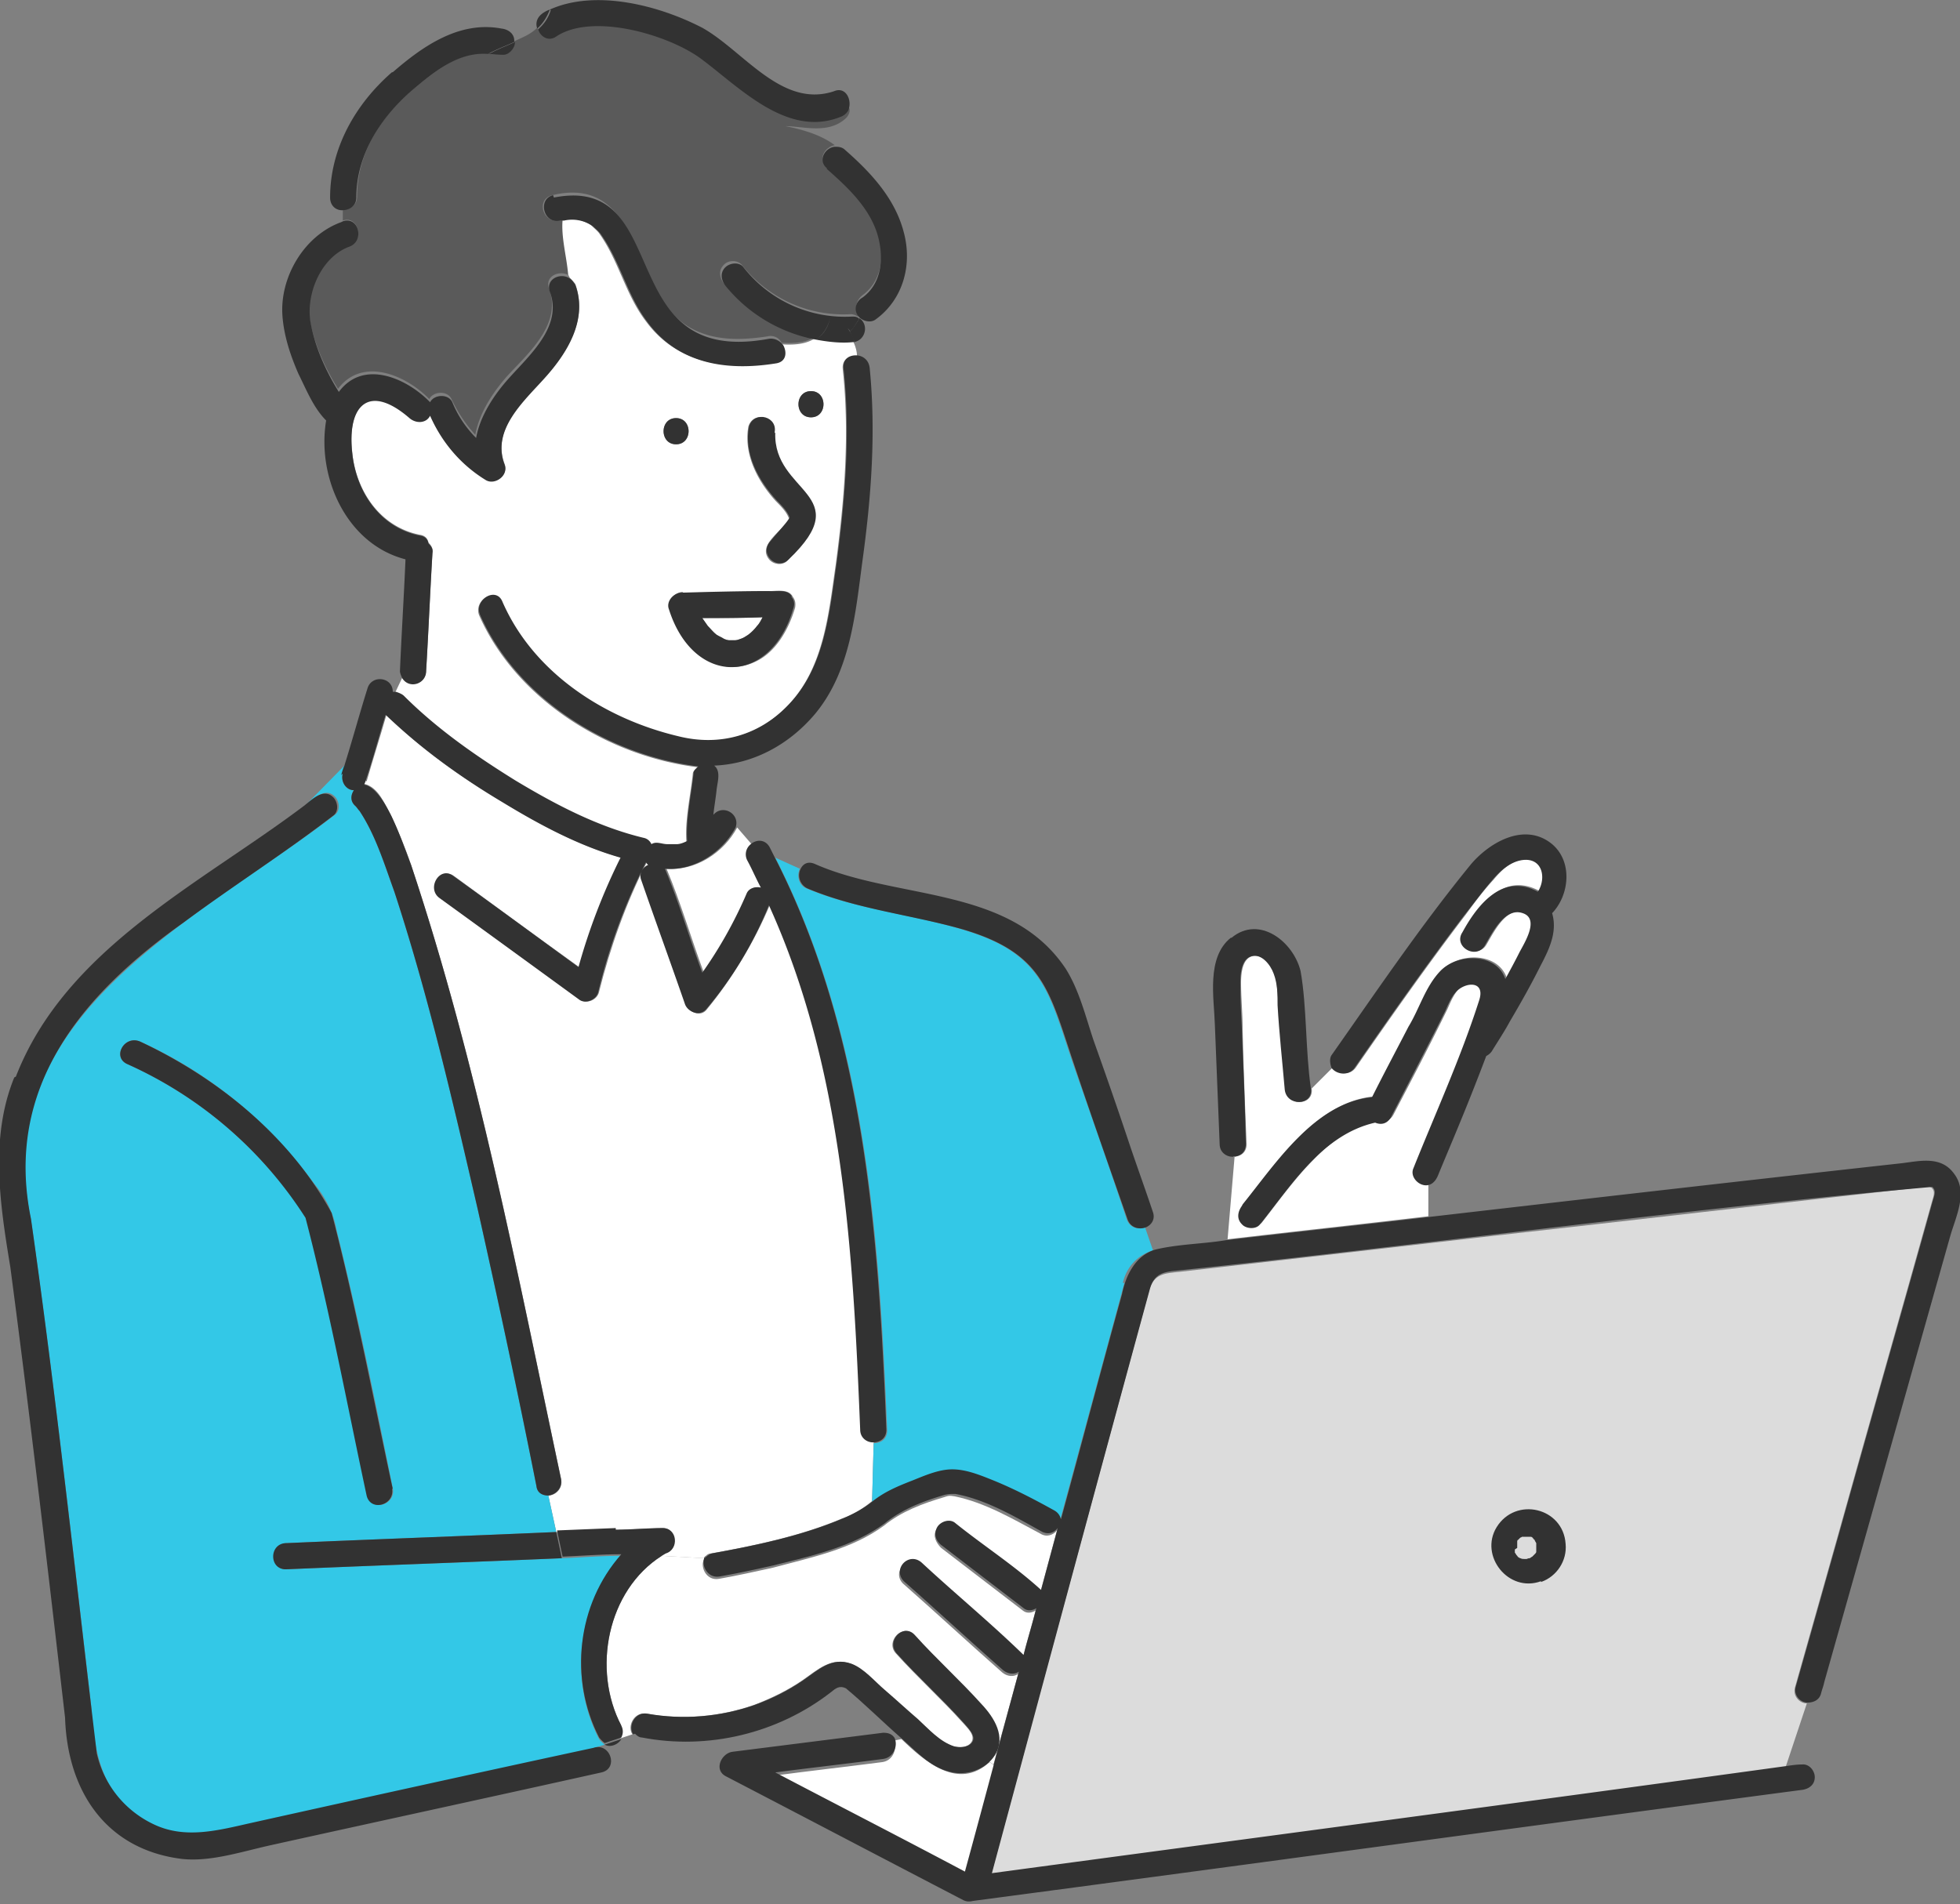
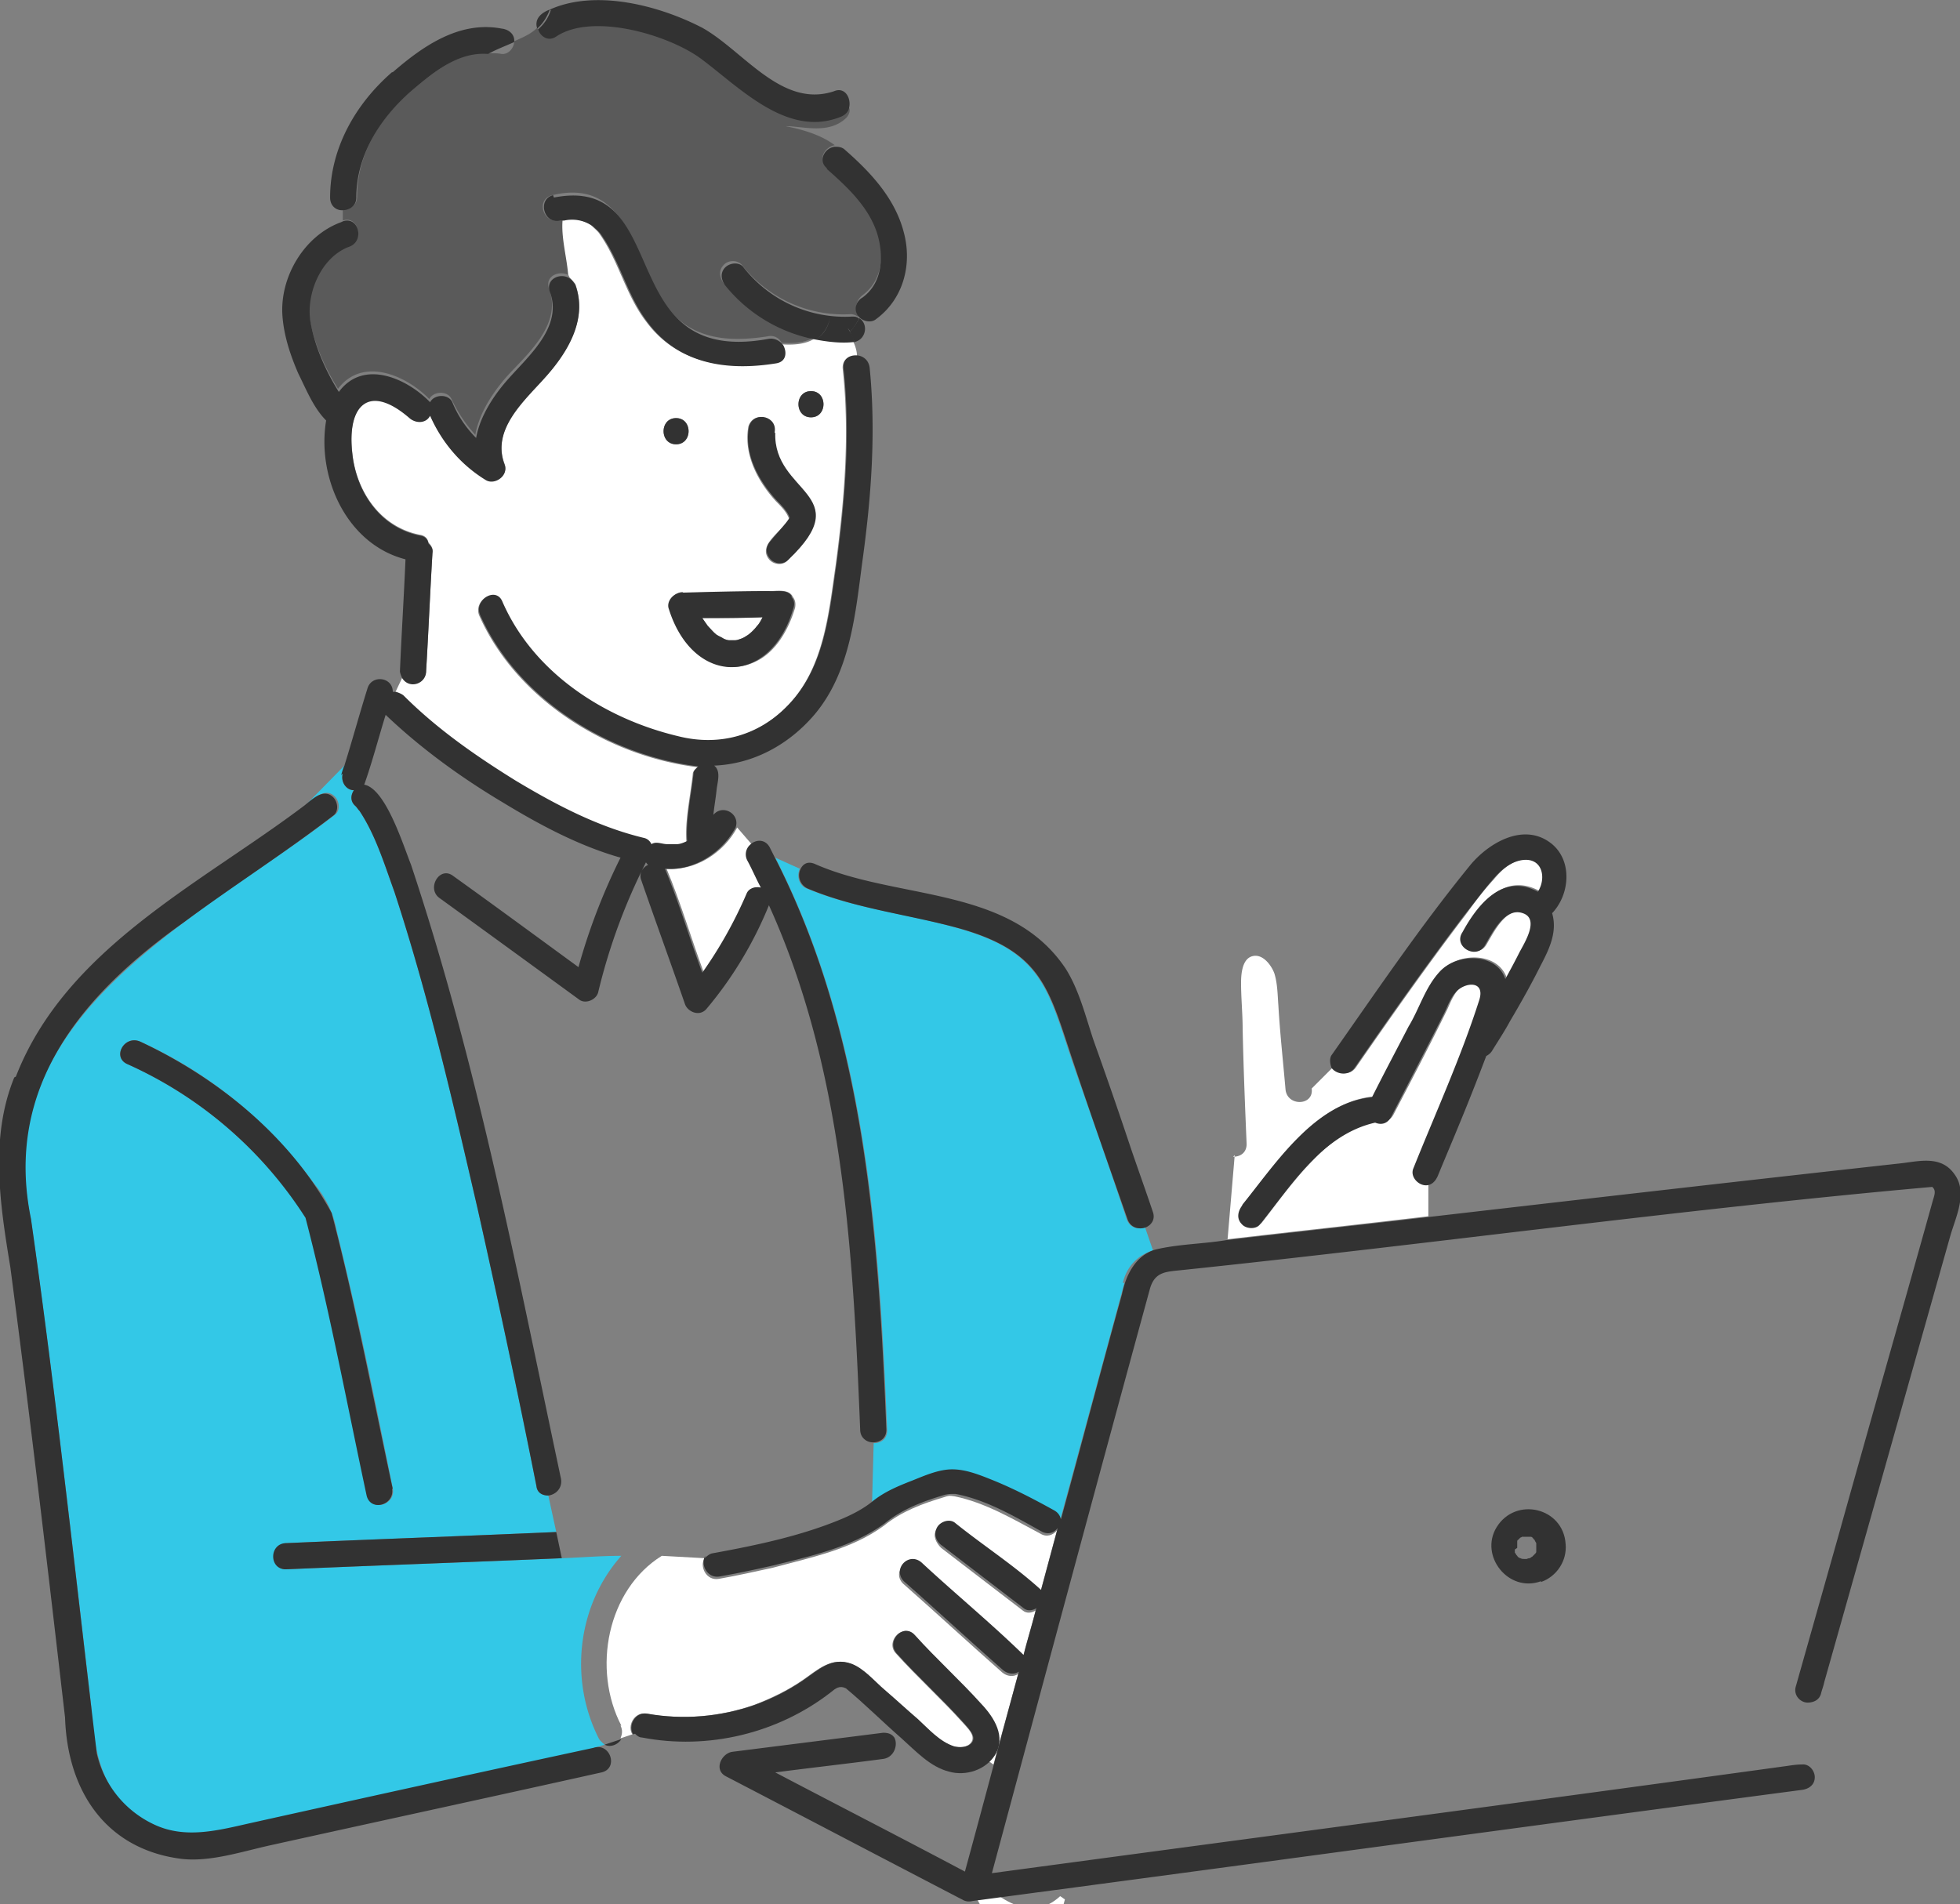
<svg xmlns="http://www.w3.org/2000/svg" data-name="レイヤー 2" viewBox="0 0 24.7 24">
  <rect x="0" y="0" width="24.7" height="24" fill="#808080" stroke="none" />
  <g data-name="レイヤー 3">
    <path d="M9.95 6.53zm9.13 13.04zm-.01-.05c0 .01 0 .02 0 0z" fill="#6ec878" />
-     <path d="M12.49 23.63c3.34-.45 6.67-.89 10.01-1.35l.27-.81c-.09 0-.18-.09-.15-.2l.54-1.91c.39-1.4.79-2.79 1.18-4.19.02-.08.06-.15 0-.2-.04-.03-.12-.01-.17 0-1.79.2-3.59.41-5.38.61l-3.92.45c-.19.02-.33.02-.39.24l-1.41 5.2c-.19.72-.39 1.44-.58 2.16z" fill="#dcdcdc" />
-     <path fill="#6ec878" d="M7.83 21.91v.01-.01z" />
-     <path d="M12.15 23.63c-.8-.42-1.6-.83-2.39-1.25.45-.06.9-.11 1.36-.17.14-.02.19-.18.14-.27l.1-.02c.3.29.72.65 1.11.29.02.01.04.03.06.04-.12.46-.25.92-.37 1.38z" fill="#fff" />
+     <path d="M12.15 23.63l.1-.02c.3.29.72.65 1.11.29.02.01.04.03.06.04-.12.46-.25.92-.37 1.38z" fill="#fff" />
    <path d="M7.83 21.75c-.37-.71-.18-1.71.51-2.14l.54.03c-.07.1.02.29.18.26.23-.04.45-.09.68-.14.48-.13.99-.23 1.4-.53.22-.18.49-.28.76-.36.06-.02.06-.02.13-.01.39.08.74.29 1.08.47.08.05.16.02.21-.04l-.21.78c-.34-.31-.73-.56-1.09-.85-.07-.06-.18 0-.22.06-.05.08 0 .17.06.23l1.03.79c.05.04.11.03.16 0-.05.2-.11.39-.16.59-.41-.4-.86-.77-1.28-1.16-.16-.15-.38.08-.23.23.42.37.83.75 1.25 1.12.06.05.14.06.2.02-.1.38-.21.76-.31 1.14-.02-.01-.04-.03-.06-.04.23-.22.08-.53-.1-.72-.27-.3-.57-.57-.84-.87-.14-.16-.37.08-.23.23.27.3.57.57.84.87.05.06.17.16.11.25-.05.07-.16.07-.23.05-.18-.06-.31-.22-.45-.34-.14-.12-.28-.25-.42-.37-.13-.11-.26-.27-.42-.33-.25-.09-.42.08-.61.21s-.4.23-.61.31c-.43.15-.9.19-1.35.11-.16-.03-.25.16-.18.26l-.15.05c.02-.05.03-.1 0-.16z" fill="#fff" />
-     <path d="M4.62 9.85c.08-.28.17-.56.25-.84.43.43.94.79 1.47 1.1.46.28.96.55 1.49.7-.22.44-.39.91-.53 1.38-.53-.38-1.06-.77-1.58-1.15-.17-.12-.34.16-.17.28.59.43 1.18.86 1.76 1.28.09.06.22 0 .24-.1.14-.56.34-1.12.6-1.63 0 .01.02.02.03.03-.07.03-.12.12-.09.19.18.52.36 1.04.55 1.56.04.11.19.18.27.07.32-.39.59-.84.79-1.31.94 2.07 1.06 4.37 1.15 6.61 0 .1.08.15.16.16l-.02.74c-.11.09-.23.17-.38.22-.52.22-1.09.34-1.65.44-.04 0-.07.03-.09.06l-.54-.03s.03-.02.05-.03c.17-.06.15-.33-.04-.32-.44.02-.89.04-1.33.05l-.1-.46c.09 0 .19-.09.16-.21-.55-2.6-1.05-5.22-1.89-7.74-.07-.21-.16-.42-.25-.62-.08-.14-.16-.36-.34-.4 0-.01.02-.03.02-.04z" fill="#fff" />
    <path d="M9.44 10.85c.06.11.12.23.17.34-.07-.02-.16 0-.18.07-.15.35-.34.69-.56 1-.16-.43-.29-.88-.47-1.31.36.03.72-.2.89-.52l.19.22c-.05.05-.07.12-.03.2z" fill="#fff" />
    <path d="M14.17 16.17l-.81 2.99c0-.04-.03-.08-.08-.11-.26-.15-.54-.29-.82-.4-.15-.06-.31-.12-.47-.12-.17 0-.35.08-.5.14-.18.07-.35.15-.5.26l.02-.74c.09 0 .17-.05.17-.16-.1-2.46-.27-4.99-1.41-7.22l.31.14c-.04.08-.02.21.09.25.62.26 1.3.32 1.94.51 1.03.3 1.1.77 1.41 1.69.23.66.46 1.31.68 1.97.04.11.15.13.23.1l.1.29c-.19.06-.33.2-.38.41zm-6.68 5.86l.13-.04s-.05-.04-.07-.07c-.38-.74-.28-1.68.28-2.31-.25 0-.49.02-.74.03l.02.07-.02-.07c-1.16.05-2.32.09-3.48.14-.21 0-.21-.32 0-.33 1.13-.05 2.27-.09 3.4-.14l-.1-.46c-.07 0-.14-.03-.15-.12-.23-1.16-.48-2.33-.74-3.49-.31-1.34-.62-2.69-1.05-4-.13-.36-.24-.72-.44-1.02-.02-.02-.03-.04-.05-.06-.07-.06-.06-.14-.02-.2-.1 0-.17-.11-.14-.21.01-.04.02-.08.04-.12l-.5.51c.1-.08.24-.22.36-.1.06.06.07.18 0 .23-1.71 1.32-4.38 2.52-3.83 5.1.29 2.04.52 4.09.76 6.14.04.65.16 1.21.81 1.5.39.18.8.07 1.2-.02.48-.11.97-.21 1.45-.32l2.88-.63zM1.6 13.41c-.19-.09-.03-.37.17-.28a5.53 5.53 0 012.19 1.79c.14.17.24.36.28.58.27 1.08.49 2.17.71 3.26.04.21-.27.3-.32.09-.21-1.02-.42-2.04-.66-3.05-.03-.14-.05-.31-.11-.45-.06-.12-.16-.25-.25-.35a5.215 5.215 0 00-2.01-1.59z" fill="#33c8e7" />
    <path d="M4.4 3.1c.2-.07.11-.39-.08-.32v-.14c.09 0 .18-.05.18-.16 0-.54.29-1 .69-1.34.27-.23.6-.5.97-.47-.03.02-.06.03-.09.05.03-.02.06-.04.09-.05.05 0 .11 0 .16.01.09.01.16-.08.16-.16.11-.05.21-.09.29-.17.03.09.13.16.23.09.46-.3 1.4-.03 1.81.27.49.36 1.1 1.02 1.78.74a.14.14 0 00.1-.11c.03.04.02.09-.02.14-.22.22-.55.11-.77.11.25.05.46.12.62.24-.12.02-.22.17-.1.27.25.22.52.47.63.8.1.28.08.63-.18.82-.08.06-.11.18-.04.25l-.02.02a.161.161 0 00-.09-.03c-.53.03-1.04-.2-1.37-.62-.06-.07-.18-.06-.23 0-.07.07-.05.16 0 .23.28.36.7.6 1.14.68-.11.07-.26.08-.41.07-.03-.06-.1-.1-.18-.08-.33.05-.69.06-.99-.12-.72-.43-.58-1.93-1.72-1.66-.21.05-.12.36.09.32h.05c-.02.22.05.46.07.69-.12-.07-.31.01-.25.17.16.44-.25.8-.51 1.08-.19.21-.37.48-.42.76-.12-.13-.22-.28-.3-.45-.05-.11-.23-.1-.28 0-.29-.3-.84-.54-1.15-.13-.17-.27-.31-.59-.36-.9-.06-.35.14-.8.49-.93z" fill="#5a5a5a" />
    <path d="M7.18 3.5s.05.05.07.08c.16.44-.1.86-.39 1.18-.26.29-.67.65-.5 1.09.05.14-.13.26-.24.19-.31-.19-.55-.47-.7-.81-.05.1-.18.1-.26.03-.52-.45-.79-.15-.72.45.05.48.35.93.85 1.03.07.01.1.05.11.1.03.03.06.07.05.12-.03.5-.05.99-.08 1.49 0 .16-.21.23-.3.09l-.09.19s.07.02.1.05c.42.42.91.76 1.41 1.07.5.3 1.03.58 1.61.72.05.01.08.04.1.08.06-.04.13 0 .2 0h.12c.04 0 .09-.02.13-.04-.02-.27.05-.57.08-.85 0-.04.03-.06.06-.09-1.13-.14-2.28-.85-2.75-1.91-.08-.19.2-.36.28-.17.39.9 1.29 1.48 2.22 1.7.52.13 1.02-.01 1.39-.4.45-.47.51-1.14.6-1.76.11-.82.18-1.65.09-2.48-.01-.12.08-.17.18-.16 0-.06-.02-.13-.05-.19-.16.02-.33 0-.49-.03-.11.07-.26.08-.41.07.05.09.04.21-.09.23-.62.1-1.23.01-1.62-.52-.26-.34-.34-.76-.59-1.11-.02-.03-.08-.08-.1-.1a.459.459 0 00-.36-.07c-.02.22.05.46.07.69zm3.04 1.76c-.21 0-.21-.33 0-.33s.21.33 0 .33zm-.29 1.8c-.06.07-.17.06-.23 0-.17-.19.16-.36.24-.52v-.01c0-.01 0 0 0 0-.03-.08-.1-.15-.16-.21-.23-.25-.41-.59-.35-.94.06-.21.36-.13.32.09-.04.33.22.56.41.8.25.32-.03.57-.24.8zm-1.33.41c.37 0 .73-.01 1.1-.02.09 0 .24-.03.29.07.03.04.04.08.03.14-.08.27-.24.56-.5.68-.5.24-.93-.21-1.07-.67-.04-.1.06-.21.16-.21zm-.08-2.2c.21 0 .21.33 0 .33s-.21-.33 0-.33zm7.02 9.31c.09 0 .17-.05.17-.16-.02-.48-.04-.97-.05-1.45 0-.19-.02-.39-.02-.58 0-.1.01-.28.12-.33.14-.06.26.1.3.21.04.13.04.27.05.4.02.35.06.71.09 1.06.02.22.36.21.33-.01l.27-.27c.06.08.21.12.29 0 .45-.65.9-1.29 1.38-1.92.11-.15.22-.3.35-.44.1-.12.22-.24.39-.26.25-.02.29.24.19.4-.44-.24-.76.16-.95.51-.11.18.17.35.28.17.09-.15.25-.49.48-.41.21.08.03.36-.04.49-.06.11-.12.23-.18.34-.11-.33-.6-.33-.82-.1-.19.19-.26.47-.4.7-.15.3-.31.6-.46.89-.72.07-1.22.83-1.63 1.35-.05.07-.07.16 0 .23.06.06.18.07.23 0 .21-.27.41-.55.65-.79.22-.23.48-.42.8-.49.07.03.15.02.2-.07.23-.44.46-.88.68-1.33.04-.09.08-.19.15-.26.13-.12.37-.12.28.12-.23.72-.55 1.42-.83 2.12-.04.1.06.22.16.21v.42c-.84.1-1.68.19-2.53.29l.09-1.06z" fill="#fff" />
    <path fill="#6ec878" d="M19.48 19.35zm-.09-.07z" />
    <path d="M9.61 7.78s-.04.08-.07.11c-.03.04-.07.08-.11.11-.03.02-.06.04-.09.05-.03.01-.05.02-.08.02h-.07c-.02 0-.05-.01-.07-.02-.03-.02-.06-.03-.09-.05-.04-.03-.07-.07-.11-.11l-.07-.1c.25 0 .51 0 .76-.01z" fill="#fff" />
    <path fill="#6ec878" d="M19.25 19.71h.01-.01zm.22-.37zm-.08.35s.02 0 0 0zm.09-.07zm-.41-.16zm.3.24h.01-.01zm.1-.07zm-.4-.19v.01-.01zm.19.27z" />
    <path d="M10.84 11.28l-.75-.33c.03-.06.09-.1.18-.06 1.04.46 2.46.27 3.16 1.32.17.27.25.6.35.9.15.42.3.85.44 1.27.1.3.21.6.31.9.03.09-.02.16-.09.19l-.06-.18.06.18c-.08.03-.19.01-.23-.1-.23-.66-.46-1.31-.68-1.97-.31-.92-.38-1.39-1.41-1.69-.64-.18-1.32-.25-1.94-.51a.183.183 0 01-.09-.25l.75.33zm-.62-6.35c.21 0 .21.33 0 .33s-.21-.33 0-.33zm-1.7.34c.21 0 .21.33 0 .33s-.21-.33 0-.33zM.2 13.57c.63-1.62 2.33-2.43 3.64-3.42l-.38.39.38-.39c.1-.08.24-.22.36-.1.06.06.07.18 0 .23-.61.47-1.27.89-1.89 1.35-1.27.9-2.26 2.07-1.92 3.73.32 2.24.56 4.5.83 6.74.09.4.36.73.73.9.39.18.8.07 1.2-.02 1.44-.32 2.89-.64 4.33-.95l-.56.19.56-.19c.21-.07.32.26.1.31-1.39.31-2.78.61-4.18.92-.36.08-.75.21-1.11.17-.96-.12-1.44-.86-1.47-1.78-.22-1.9-.44-3.79-.69-5.68-.13-.79-.26-1.63.05-2.39zm8.68 6.07l.39.02-.39-.02s.05-.05.09-.06c.55-.1 1.13-.22 1.65-.44.14-.06.27-.13.38-.22.15-.12.32-.19.5-.26.15-.06.33-.14.5-.14.16 0 .32.06.47.12.28.11.55.25.82.4.05.03.07.07.08.11.26-.95.51-1.9.77-2.84.05-.25.18-.49.42-.56l.09.25-.09-.25c.29-.07.6-.07.9-.12.85-.1 1.69-.19 2.54-.29 1.99-.23 3.99-.46 5.98-.68.23-.03.49-.09.65.14.17.23.02.53-.05.77l-1.59 5.63c-.01.05-.03.1-.04.14-.02.09-.1.12-.17.12l.18-.54-.18.54c-.09 0-.18-.09-.15-.2l.54-1.91c.39-1.4.79-2.79 1.18-4.19.02-.08.06-.15 0-.2-3.15.28-6.31.72-9.47 1.05-.19.02-.33.02-.39.24-.67 2.45-1.33 4.91-1.99 7.36 3.34-.45 6.67-.89 10.01-1.35l-.1.31.1-.31c.07-.01.13-.02.2-.02.09-.01.16.08.16.16 0 .1-.08.15-.16.16-3.48.46-6.97.94-10.45 1.4-.04.01-.08.01-.12-.01-1-.52-1.99-1.04-2.99-1.56-.16-.08-.06-.29.08-.31l1.9-.24c.07 0 .11.02.14.06l-.69.12.69-.12c.05.09 0 .25-.14.27-.45.06-.9.11-1.36.17.8.42 1.6.83 2.39 1.25.23-.84.45-1.68.68-2.52-.06.04-.14.03-.2-.02-.42-.37-.83-.75-1.25-1.12-.15-.16.07-.38.23-.23.42.39.87.76 1.28 1.16.05-.2.11-.39.16-.59-.05.03-.11.04-.16 0l-1.03-.79c-.07-.05-.11-.14-.06-.23.04-.07.15-.11.22-.06.36.29.75.54 1.09.85l.21-.78c-.05.06-.12.09-.21.04-.34-.19-.7-.4-1.08-.47-.07 0-.07 0-.13.01-.27.08-.54.18-.76.36-.41.3-.92.41-1.4.53-.22.05-.45.1-.68.14-.16.03-.25-.16-.18-.26z" fill="#323232" />
    <path d="M4.94 18.76c.04.21-.27.3-.32.09-.25-1.17-.47-2.35-.77-3.5a5.17 5.17 0 00-2.25-1.94c-.19-.09-.03-.37.17-.28.98.46 1.89 1.2 2.41 2.16.3 1.15.52 2.32.77 3.48zm2.89 3.16c-.04.07-.14.11-.21.07l.21-.07zm-4.22-2.47c1.13-.05 2.27-.09 3.4-.14l.07.33c-1.16.05-2.32.09-3.48.14-.21 0-.21-.32 0-.33z" fill="#323232" />
-     <path d="M7.76 19.28c.2 0 .4-.02.59-.02.19 0 .21.27.04.32-.02.01-.03.02-.05.03l-.81-.05.81.05c-.69.44-.88 1.44-.51 2.14.03.06.02.11 0 .15l-.04-.15.04.15-.21.07s-.05-.04-.07-.07c-.38-.74-.28-1.68.28-2.31-.25 0-.49.02-.74.03l-.07-.33.74-.03zm7.76-7.46c.35-.29.78.05.87.42.08.45.06 1 .13 1.48l-.12.12.12-.12c.03.22-.31.23-.33.01-.03-.35-.07-.71-.09-1.06 0-.14 0-.27-.05-.4-.04-.11-.16-.27-.3-.21-.11.05-.12.23-.12.33 0 .19.01.39.02.58.02.48.04.97.05 1.45 0 .11-.08.16-.17.16l.03-.33-.03.33c-.08 0-.16-.06-.16-.16l-.06-1.5c-.01-.34-.11-.85.2-1.1zM6.32.69c-.06 0-.11-.01-.16-.01.11-.06.22-.1.33-.15 0 .08-.08.17-.16.16z" fill="#323232" />
    <path d="M4.95.91c.38-.33.84-.65 1.37-.55.09.01.17.07.16.17-.11.05-.22.09-.33.15-.38-.03-.7.24-.97.47-.39.34-.69.81-.69 1.34 0 .11-.09.16-.18.16v-.27.27c-.08 0-.15-.06-.15-.16 0-.62.32-1.18.78-1.58zm-.63 1.88v.24-.24c.2-.07.28.25.08.32-.35.13-.54.58-.49.93.05.31.19.63.36.9.31-.42.86-.17 1.15.13.05-.1.23-.11.28 0 .07.17.17.32.3.45.05-.28.23-.55.42-.76.26-.29.67-.65.51-1.08-.06-.16.13-.25.25-.17.02.18 0 .36-.12.52.12-.16.14-.34.12-.52.03.02.05.05.07.08.16.44-.1.86-.39 1.18-.26.29-.67.65-.5 1.09.05.14-.13.26-.24.19-.31-.19-.55-.47-.7-.81-.05.1-.18.1-.26.03-.52-.45-.79-.15-.72.45.05.48.35.93.85 1.03.07.01.1.05.11.1.03.03.06.07.05.12-.03.5-.05.99-.08 1.49 0 .16-.21.23-.3.09l.13-.28-.13.28s-.03-.06-.03-.09c.02-.47.05-.94.07-1.41-.74-.19-1.12-1.03-1-1.75-.16-.16-.25-.39-.35-.59-.1-.23-.18-.47-.2-.72-.04-.49.27-1.02.74-1.19zm5.66 4.73c-.05-.1-.2-.06-.29-.07-.37 0-.73.01-1.1.02-.1 0-.2.11-.16.21.31.98 1.29.97 1.57-.02.02-.06 0-.11-.03-.14zm-1.13.27c.25 0 .51 0 .76-.01-.02.04-.04.08-.07.11-.03.04-.07.08-.11.11-.03.02-.06.04-.09.05-.03.01-.05.02-.08.02h-.07c-.02 0-.05-.01-.07-.02-.03-.02-.06-.03-.09-.05-.04-.03-.07-.07-.11-.11l-.07-.1zm.29-4.42c.06-.06.18-.07.23 0 .33.42.84.65 1.37.62.03 0 .06 0 .09.03-.04.05-.07.12-.12.16 0-.02-.02-.03-.03-.05.01.02.02.03.03.05-.04.04-.08.06-.14.06.06 0 .1-.03.14-.06.03.04.05.09.06.13-.16.02-.33 0-.49-.03.08-.05.15-.13.18-.27-.03.13-.1.22-.18.27a1.93 1.93 0 01-1.14-.68c-.05-.07-.07-.16 0-.23z" fill="#323232" />
    <path d="M10.83 4.01c.12.08.08.27-.06.3-.02-.04-.04-.09-.06-.13.05-.05.08-.11.12-.16zM6.98 2.49c1.53-.3.72 2.15 2.71 1.78.08-.01.14.03.18.08-.1 0-.2-.01-.28-.01.09 0 .19 0 .28.01.05.09.04.21-.09.23-.62.1-1.23.01-1.62-.52-.26-.34-.34-.76-.59-1.11-.02-.03-.08-.08-.1-.1a.459.459 0 00-.36-.07c0-.07.02-.14.06-.21a.83.83 0 00-.06.21h-.05c-.21.05-.29-.27-.09-.32zm8.68 12.69c.42-.52.91-1.28 1.63-1.35.15-.3.31-.6.46-.89.14-.23.21-.5.4-.7.22-.23.71-.23.82.1.06-.11.12-.22.18-.34.07-.13.25-.42.04-.49-.23-.08-.39.26-.48.41-.11.18-.4.01-.28-.17.19-.35.51-.75.95-.51.11-.17.06-.43-.19-.4-.16.02-.29.14-.39.26-.12.14-.23.29-.35.44-.48.63-.93 1.27-1.38 1.92-.08.11-.23.08-.29 0l.41-.42-.41.42s-.04-.1 0-.16c.57-.81 1.13-1.64 1.76-2.41.24-.28.68-.53 1.02-.25.26.22.22.64 0 .87.07.24-.04.46-.15.67-.12.24-.25.47-.38.69-.07.13-.15.25-.23.38-.02.03-.05.05-.07.06-.11.29-.22.57-.34.86-.09.22-.18.43-.27.65-.03.07-.08.12-.15.12v-.34.34c-.1 0-.2-.11-.16-.21.28-.7.6-1.4.83-2.12.08-.24-.15-.24-.28-.12-.07.07-.11.17-.15.26-.22.44-.45.88-.68 1.33-.05.09-.13.1-.2.07-.66.15-1.05.78-1.45 1.28-.05.07-.18.06-.23 0-.07-.07-.05-.16 0-.23zM6.93.12c.58-.26 1.38-.05 1.92.23.52.29 1 1.02 1.66.8.14-.06.22.09.19.21-.04-.05-.12-.08-.24-.08.12 0 .21.03.24.08-.01.05-.05.09-.1.11-.68.28-1.29-.38-1.78-.74C8.4.43 7.46.16 7.01.46c-.1.07-.2 0-.23-.09a.51.51 0 00.16-.24z" fill="#323232" />
    <path d="M6.77.36c-.04-.12.05-.2.16-.24-.04.1-.09.18-.16.24zm3.65 1.76c-.12-.1-.02-.26.1-.27.19.14.31.34.37.64-.06-.3-.18-.5-.37-.64.04 0 .09 0 .13.04.32.28.63.61.74 1.04.11.41-.01.85-.36 1.1-.06.04-.15.02-.2-.03.04-.05.09-.09.16-.09-.07 0-.12.04-.16.09-.08-.08-.05-.2.04-.25.26-.19.27-.54.18-.82-.11-.33-.38-.58-.63-.8zM4.3 9.77s.02-.08.04-.12l.08-.08-.08.08c.1-.32.19-.65.29-.97.05-.18.32-.15.32.04h.04l-.14.3.14-.3s.07.02.1.05c.42.42.91.76 1.41 1.07.5.3 1.03.58 1.61.72.05.01.08.04.1.08.06-.04.13 0 .2 0h.12c.04 0 .09-.02.13-.04-.02-.27.05-.57.08-.85 0-.04.03-.06.06-.09-1.13-.14-2.28-.85-2.75-1.91-.08-.19.2-.36.28-.17.39.9 1.29 1.48 2.22 1.7.52.13 1.02-.01 1.39-.4.45-.47.51-1.14.6-1.76.11-.82.18-1.65.09-2.48-.01-.12.08-.17.18-.16.03.21.01.41.08.62-.07-.21-.05-.41-.08-.62.07.01.14.06.15.16.08.81.02 1.62-.09 2.42-.09.67-.15 1.4-.6 1.94-.33.39-.78.63-1.27.65.09.07.04.21.03.31-.01.1-.03.21-.04.31.12-.14.34-.01.28.16l-.11-.13.11.13c-.17.32-.53.55-.89.52.18.43.31.88.47 1.31.22-.31.41-.65.56-1 .03-.07.12-.09.18-.07-.06-.11-.11-.23-.17-.34a.163.163 0 01.03-.2l.51.58-.51-.58c.07-.07.19-.08.25.03l.06.12-.06-.03.06.03c1.14 2.22 1.31 4.76 1.41 7.22 0 .11-.08.16-.17.16v-.41.41c-.08 0-.16-.06-.16-.16-.09-2.23-.21-4.54-1.15-6.61-.19.47-.46.92-.79 1.31-.09.1-.24.03-.27-.07-.18-.52-.37-1.04-.55-1.56-.03-.08.02-.16.09-.19-.01 0-.02-.02-.03-.03a7.43 7.43 0 00-.6 1.63c-.02.1-.16.16-.24.1-.59-.43-1.18-.86-1.76-1.28-.17-.12 0-.41.17-.28.53.38 1.06.77 1.58 1.15.13-.47.31-.94.53-1.38-.53-.15-1.03-.42-1.49-.7-.52-.31-1.03-.68-1.47-1.1-.09.29-.17.6-.27.88.27.05.49.76.59 1.01.84 2.52 1.34 5.15 1.89 7.74.02.12-.07.2-.16.21l-.09-.39.09.39c-.07 0-.14-.03-.15-.12-.23-1.16-.48-2.33-.74-3.49-.31-1.34-.62-2.69-1.05-4-.13-.36-.24-.72-.44-1.02-.02-.02-.03-.04-.05-.06-.07-.06-.06-.14-.02-.2-.1 0-.17-.11-.14-.21z" fill="#323232" />
    <path d="M9.76 5.46c.05-.21-.25-.29-.32-.09-.07.35.12.69.35.94.06.06.13.13.16.21 0 0 0-.01 0 0v.01c-.07.1-.16.19-.24.29-.15.16.08.38.23.23.87-.83-.2-.83-.17-1.6zm.19 1.07zm-1.6 15.2l-.37.13c-.07-.1.02-.29.18-.26.45.08.92.04 1.35-.11.22-.08.42-.18.61-.31s.36-.3.61-.21c.16.06.29.22.42.33.14.12.28.25.42.37.13.12.27.28.45.34.07.02.18.02.23-.05.06-.08-.06-.19-.11-.25-.27-.3-.57-.57-.84-.87-.14-.16.09-.39.23-.23.27.3.57.57.84.87.16.17.31.41.17.64-.12.19-.37.27-.58.21-.24-.06-.42-.26-.6-.42l.22-.04-.22.04c-.24-.21-.46-.43-.7-.63-.08-.04-.13 0-.19.05-.67.52-1.55.73-2.38.57-.04 0-.07-.03-.09-.05l.37-.13zm10.92-2.02h-.01.02zm-.2-.25v-.01.01zm.41.16l-.01.01.01-.01zm-.1.08v-.01.01zm.14-.24s0-.01 0 0zm-.05-.12l.01.01-.01-.01z" fill="#323232" />
-     <path d="M19.3 19.35h-.01.01zm-.08.01h-.01.01zm.19.14zm-.21-.14h-.01zm-.04.04l-.01.01zm.04.22zm-.05-.21zm0 .16v.01-.01zm.25-.04v-.01.01zm-.25.05l.01.01zm.12-.23zm-.15.12v-.04s0-.02.01-.02l.01-.01.02-.02s.01 0 .02-.01h.12c.02 0 .03.02.04.03-.05-.03 0 0 .01.01 0 .01.01.02.02.04v.12c0 .01-.01.02-.02.03l-.03.03s-.02.01-.03.02c-.01 0-.02 0-.04.01h-.03c-.02 0-.03 0-.05-.01 0 0-.01 0-.02-.01 0 0-.01 0-.02-.02l-.01-.01s-.01-.02-.02-.03v-.08zm.01.05v-.01.01zm-.01-.01v-.01zm.01-.08zm0 0v-.01z" fill="none" />
    <path d="M19.15 19.41l.01-.01-.01.01zm.01.18l-.01-.01.01.01zm-.04-.08zm.3.43c.2-.07.33-.27.31-.48-.03-.46-.63-.6-.87-.21-.22.36.15.83.56.68zm-.3-.43v-.08s0-.02.01-.02l.01-.01.02-.02s.01 0 .02-.01h.11c.02 0 .03.02.04.03-.05-.03 0 0 .01.01 0 .01.01.02.02.04v.11c0 .01-.01.02-.02.03l-.03.03s-.02.01-.03.02c-.01 0-.02 0-.04.01h-.03c-.02 0-.03 0-.05-.01 0 0-.01 0-.02-.01 0 0-.01 0-.02-.02l-.01-.01s-.01-.02-.02-.03v-.04m.19-.18h-.02zm.12.16v-.02.01zm-.19-.15h-.01.01zm-.08.07v.01z" fill="#323232" />
  </g>
</svg>